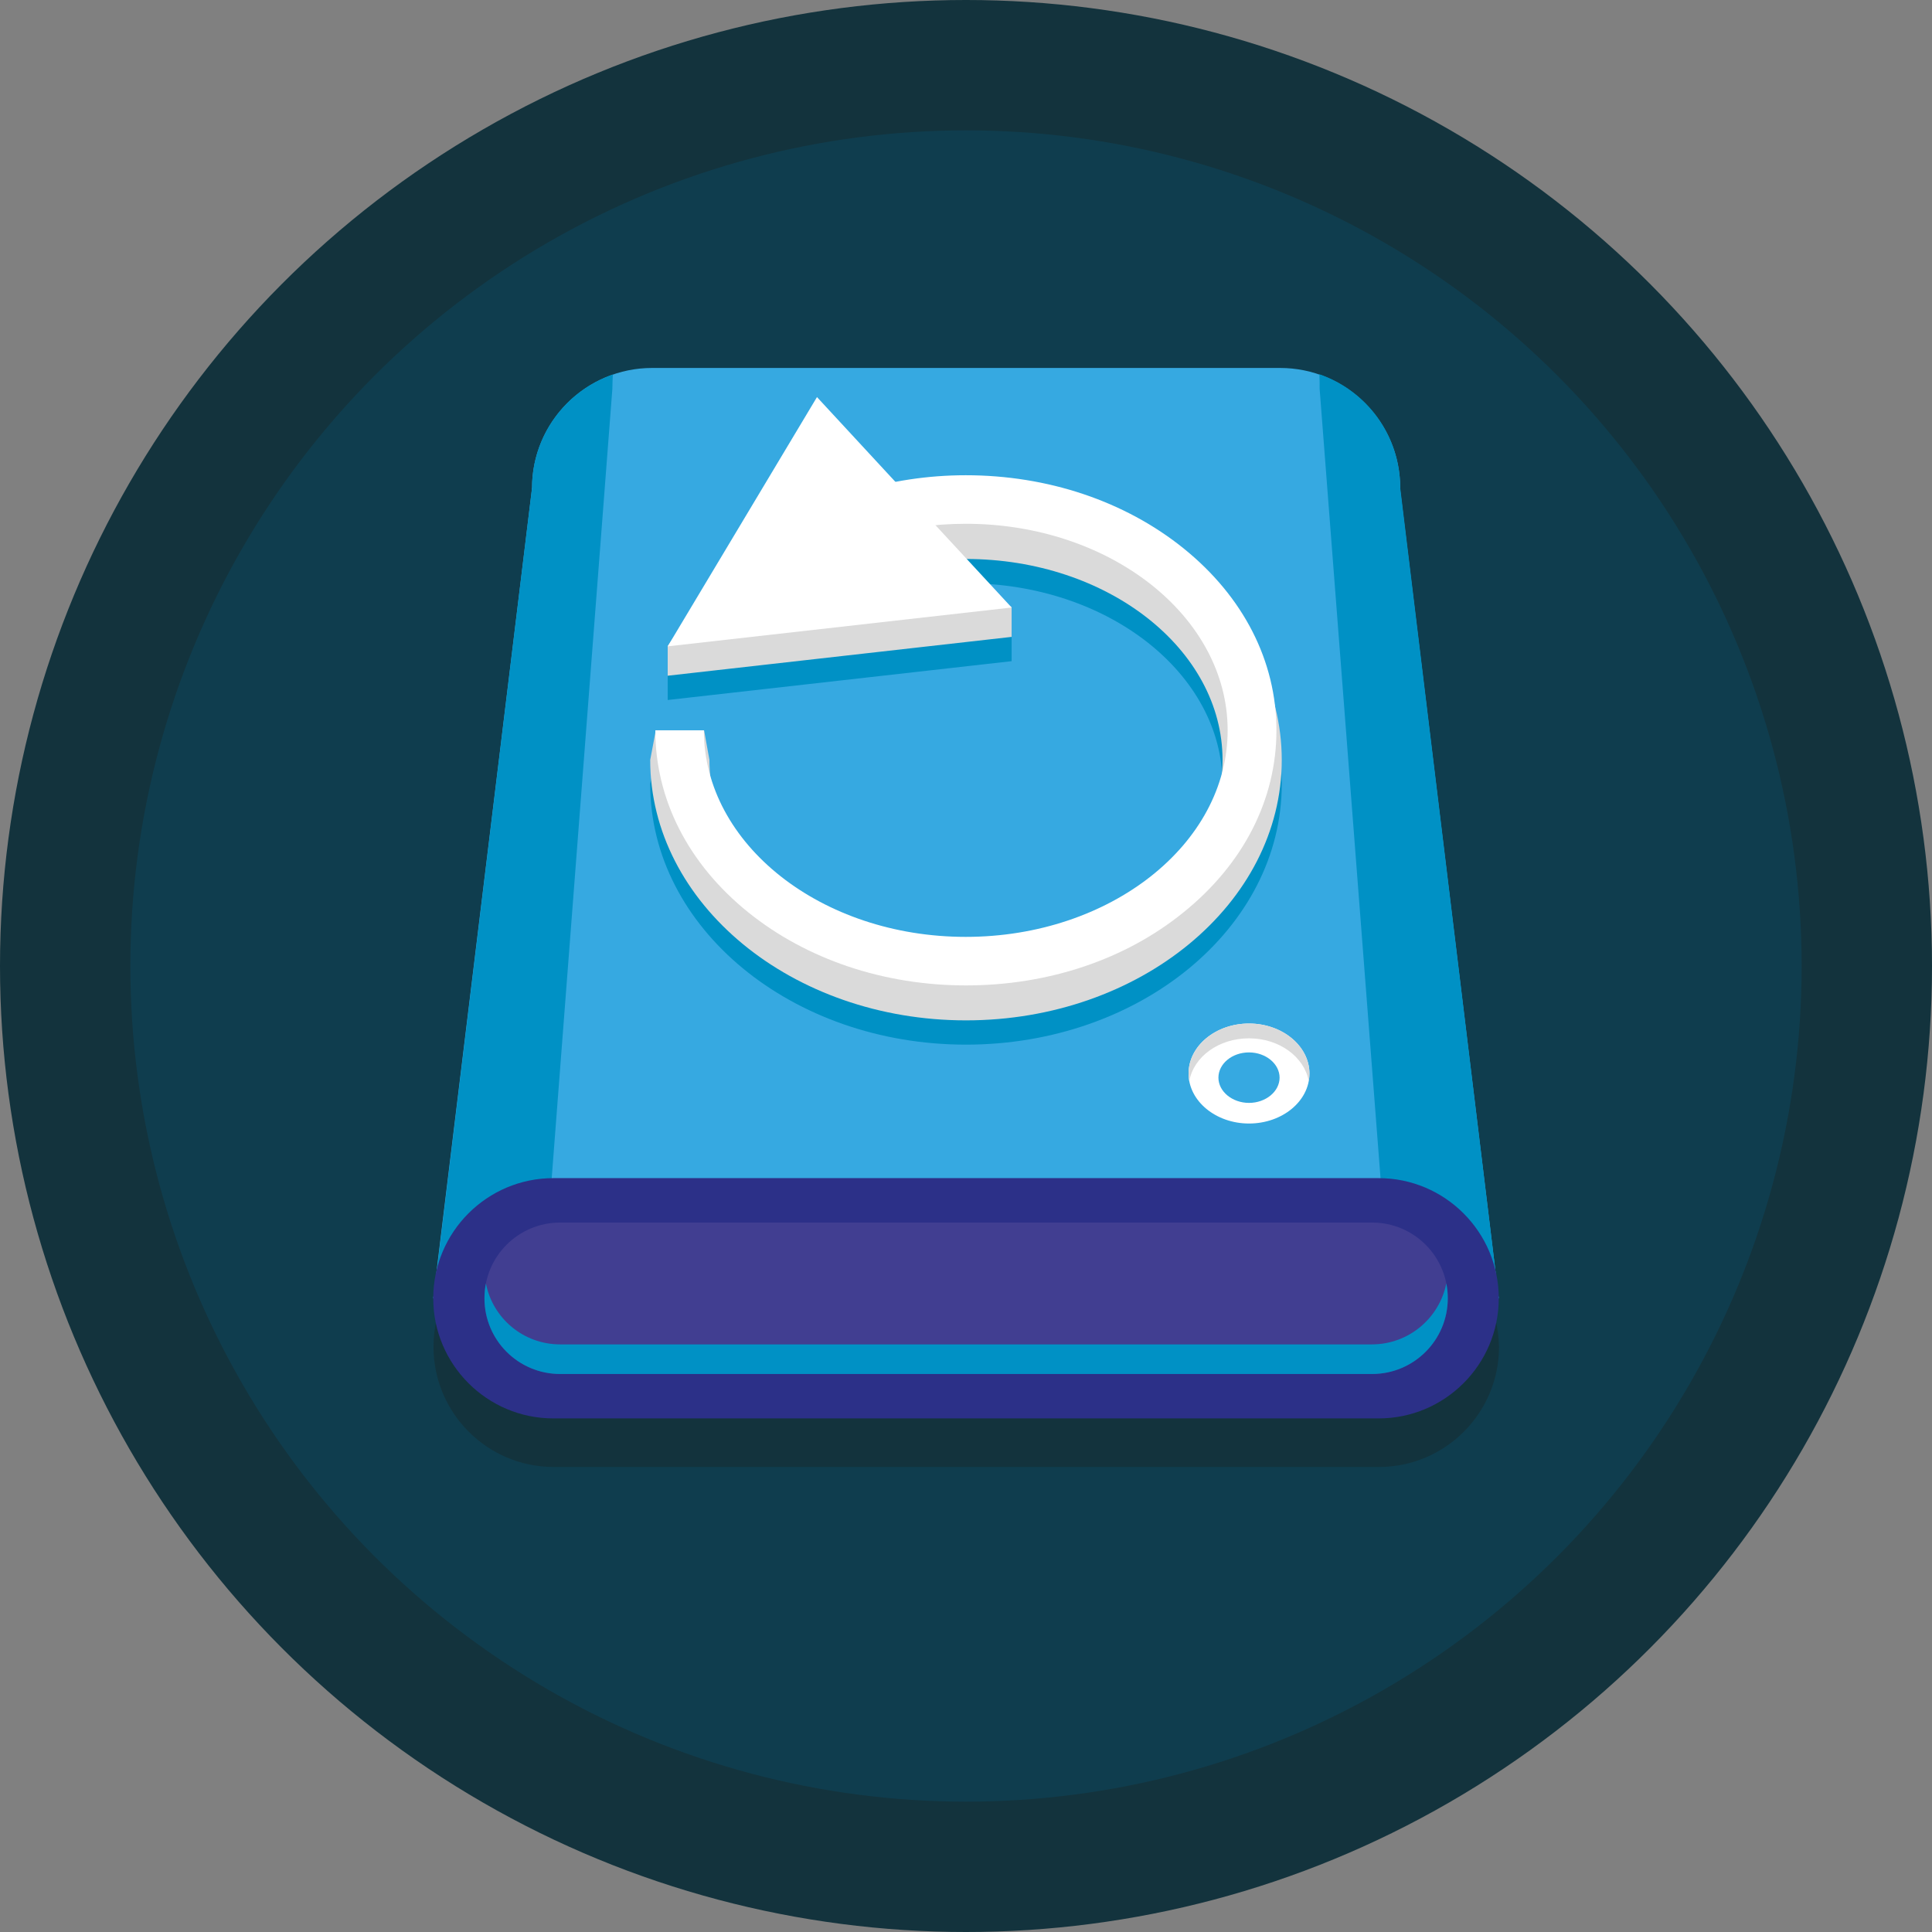
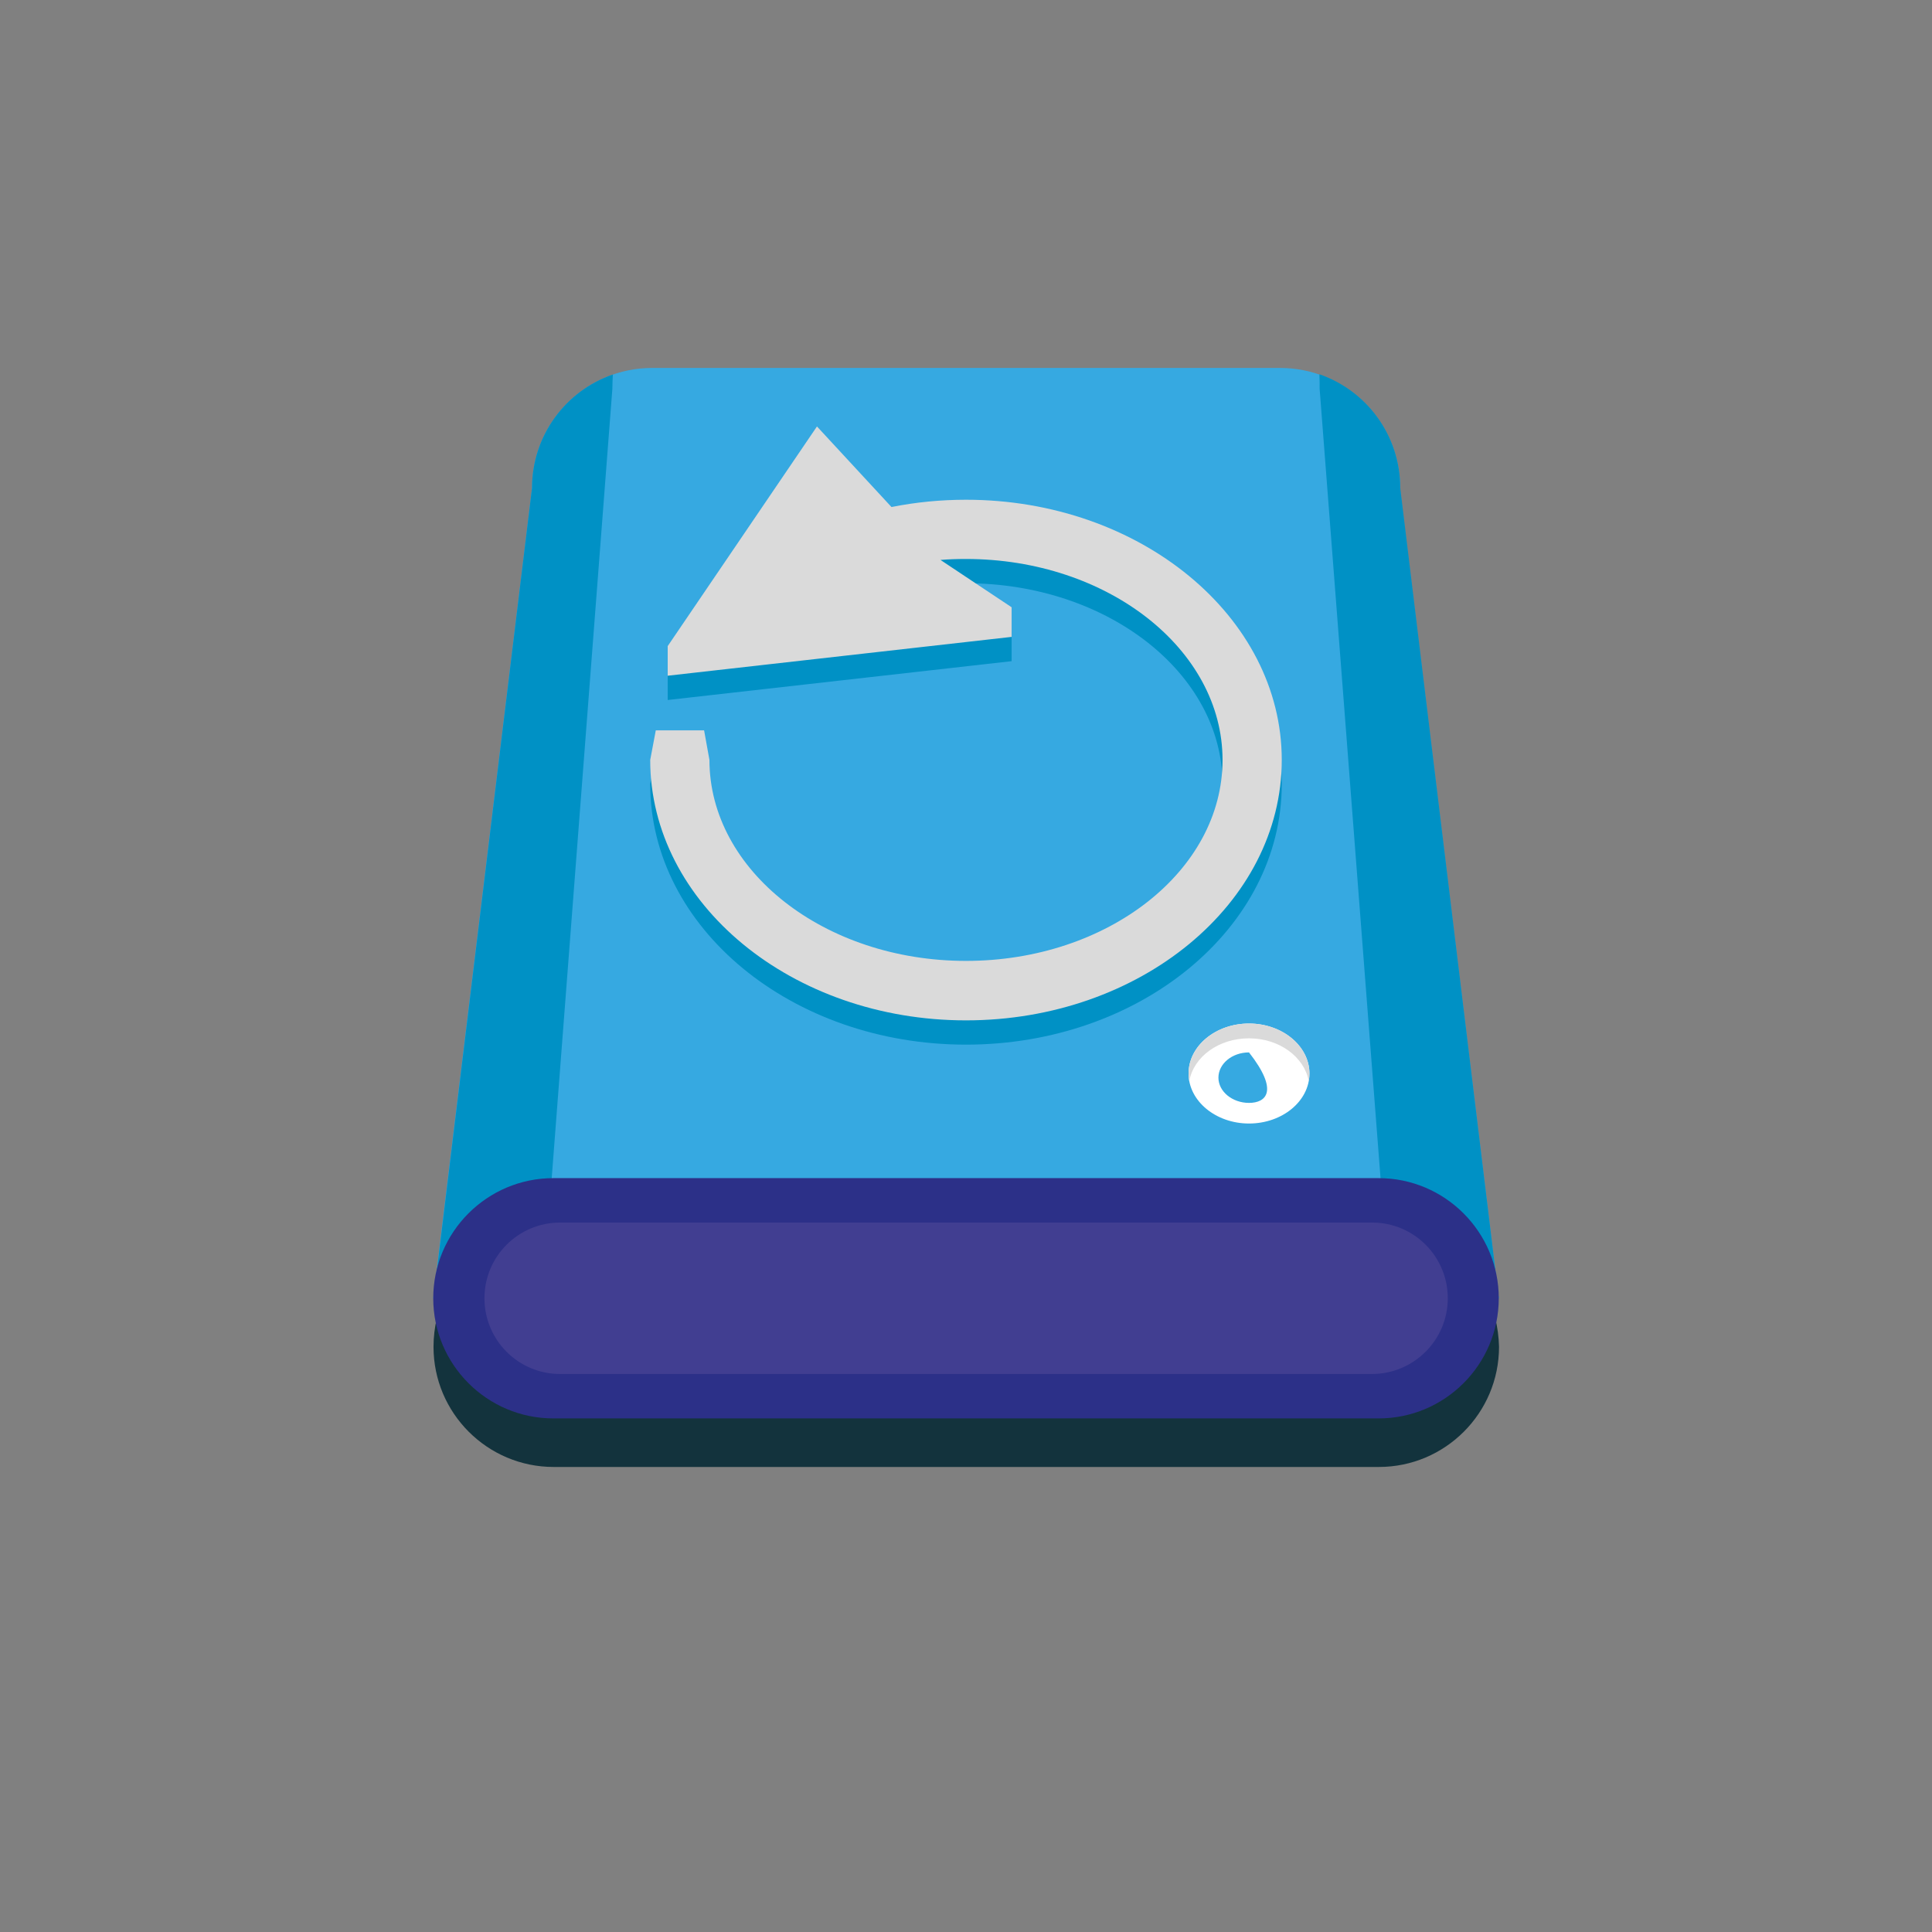
<svg xmlns="http://www.w3.org/2000/svg" version="1.1" id="Capa_1" x="0px" y="0px" viewBox="0 0 512 512" style="enable-background:new 0 0 512 512;" xml:space="preserve">
  <rect x="0" y="0" width="512" height="512" fill="#808080" stroke="none" />
-   <circle style="fill:#13333D;" cx="256" cy="256" r="256" />
-   <circle style="fill:#0F3D4E;" cx="256" cy="256" r="221.455" />
  <path style="fill:#13333D;" d="M396.221,349.266l-25.213-207.051l0,0l0,0c0-0.515,0-0.965-0.064-1.48c0-0.129,0-0.321,0-0.451  c0-0.321-0.064-0.708-0.064-1.029c0-0.193-0.064-0.321-0.064-0.515c-0.064-0.321-0.064-0.708-0.128-1.029  c0-0.129-0.064-0.321-0.064-0.451c-0.064-0.45-0.128-0.965-0.257-1.416c0-0.064-0.064-0.193-0.064-0.257  c-0.064-0.385-0.193-0.772-0.257-1.158c-0.064-0.193-0.064-0.321-0.128-0.515c-0.064-0.321-0.193-0.579-0.257-0.901  c-0.064-0.193-0.129-0.386-0.193-0.515c-0.064-0.321-0.193-0.579-0.321-0.901c-0.064-0.129-0.128-0.321-0.193-0.451  c-0.128-0.451-0.321-0.836-0.515-1.222c-0.064-0.129-0.129-0.321-0.193-0.451c-0.129-0.257-0.257-0.515-0.385-0.772  c-0.064-0.193-0.193-0.386-0.257-0.579c-0.129-0.193-0.257-0.451-0.321-0.644c-0.129-0.193-0.193-0.386-0.321-0.579  c-0.128-0.193-0.257-0.45-0.385-0.644c-0.128-0.193-0.193-0.386-0.321-0.579c-0.193-0.321-0.451-0.708-0.643-1.029  c-0.129-0.193-0.321-0.45-0.45-0.644c-0.128-0.129-0.193-0.321-0.321-0.451c-0.193-0.193-0.321-0.451-0.515-0.644  c-0.129-0.128-0.193-0.257-0.321-0.386c-0.193-0.193-0.386-0.451-0.515-0.644c-0.064-0.064-0.193-0.193-0.257-0.257  c-0.708-0.772-1.416-1.544-2.187-2.251c-0.064-0.064-0.128-0.129-0.193-0.193c-0.257-0.257-0.515-0.451-0.772-0.708  c-0.064-0.064-0.129-0.129-0.193-0.193c-1.158-1.029-2.38-1.93-3.731-2.766l-0.064-0.064c-0.321-0.193-0.643-0.386-0.965-0.579  c0,0-0.064,0-0.064-0.064c-1.416-0.772-2.83-1.48-4.374-2.122c0,0,0,0-0.064,0c-3.602-1.416-7.461-2.187-11.578-2.187H172.832  c-4.052,0-7.976,0.772-11.578,2.187c0,0,0,0-0.064,0c-1.48,0.579-2.959,1.286-4.374,2.122c0,0-0.064,0-0.064,0.064  c-0.321,0.193-0.644,0.386-0.965,0.579l-0.064,0.064c-1.286,0.836-2.573,1.737-3.731,2.766c-0.064,0.064-0.128,0.129-0.193,0.193  c-0.257,0.193-0.515,0.451-0.772,0.708c-0.064,0.064-0.128,0.129-0.193,0.193c-0.772,0.708-1.48,1.48-2.187,2.251  c-0.064,0.064-0.193,0.193-0.257,0.257c-0.193,0.193-0.386,0.451-0.515,0.644c-0.129,0.129-0.193,0.257-0.321,0.386  c-0.193,0.193-0.321,0.451-0.515,0.644c-0.129,0.129-0.193,0.321-0.321,0.451c-0.128,0.193-0.321,0.451-0.451,0.644  c-0.257,0.321-0.451,0.708-0.644,1.029c-0.129,0.193-0.257,0.386-0.321,0.579c-0.129,0.193-0.257,0.386-0.386,0.644  c-0.129,0.193-0.193,0.386-0.321,0.579c-0.129,0.193-0.257,0.451-0.321,0.644s-0.193,0.385-0.257,0.579  c-0.129,0.257-0.257,0.515-0.386,0.772c-0.064,0.128-0.129,0.321-0.193,0.451c-0.193,0.386-0.321,0.836-0.515,1.222  c-0.064,0.129-0.129,0.321-0.193,0.451c-0.129,0.321-0.193,0.579-0.321,0.901c-0.064,0.193-0.129,0.321-0.193,0.515  c-0.064,0.321-0.193,0.579-0.257,0.901c-0.064,0.193-0.064,0.321-0.128,0.515c-0.064,0.386-0.193,0.772-0.257,1.158  c0,0.064-0.064,0.193-0.064,0.257c-0.064,0.451-0.193,0.965-0.257,1.416c0,0.129-0.064,0.321-0.064,0.451  c-0.064,0.321-0.064,0.708-0.129,1.029c0,0.193-0.064,0.321-0.064,0.515c0,0.321-0.064,0.708-0.064,1.029c0,0.128,0,0.321,0,0.451  c0,0.515-0.064,0.965-0.064,1.48l0,0l0,0l-25.085,207.051c-0.579,2.445-0.901,5.017-0.901,7.654l0,0  c0,17.56,14.28,31.839,31.839,31.839h218.693c17.56,0,31.839-14.28,31.839-31.839l0,0  C397.186,354.283,396.864,351.711,396.221,349.266z" />
  <g>
    <path style="fill:#36A9E1;" d="M339.168,161.19H172.832c-17.56,0-31.839-14.28-31.839-31.839l0,0   c0-17.56,14.28-31.839,31.839-31.839h166.4c17.56,0,31.839,14.28,31.839,31.839l0,0C371.007,146.975,356.792,161.19,339.168,161.19   z" />
    <polygon style="fill:#36A9E1;" points="371.007,129.35 397.186,344.056 114.814,344.056 140.993,129.35  " />
  </g>
  <g>
    <path style="fill:#0091C5;" d="M162.283,103.044L162.283,103.044c0-1.286,0.064-2.573,0.129-3.795   c-12.479,4.31-21.419,16.145-21.419,30.103l0,0l-26.114,214.705h28.881L162.283,103.044z" />
    <path style="fill:#0091C5;" d="M349.717,103.044L349.717,103.044l18.589,240.949h28.881l-26.115-214.706l0,0   c0-13.958-8.941-25.793-21.419-30.103C349.717,100.535,349.717,101.821,349.717,103.044z" />
  </g>
  <path style="fill:#2C3088;" d="M365.347,375.895H146.653c-17.56,0-31.839-14.28-31.839-31.839l0,0  c0-17.56,14.28-31.839,31.839-31.839h218.694c17.56,0,31.839,14.28,31.839,31.839l0,0  C397.186,361.617,382.907,375.895,365.347,375.895z" />
  <path style="fill:#413E91;" d="M363.546,364.124H148.454c-11.127,0-20.068-9.005-20.068-20.068l0,0  c0-11.128,9.005-20.068,20.068-20.068H363.61c11.127,0,20.068,9.005,20.068,20.068l0,0  C383.679,355.119,374.674,364.124,363.546,364.124z" />
-   <path style="fill:#0091C5;" d="M363.546,356.278H148.454c-9.777,0-17.882-6.947-19.683-16.145c-0.257,1.286-0.386,2.573-0.386,3.923  l0,0c0,11.127,9.005,20.068,20.068,20.068H363.61c11.127,0,20.068-9.005,20.068-20.068l0,0c0-1.35-0.129-2.637-0.386-3.923  C381.427,349.331,373.322,356.278,363.546,356.278z" />
  <path style="fill:#FFFFFF;" d="M330.999,297.745c-8.812,0-16.017-5.982-16.017-13.25c0-7.333,7.204-13.25,16.017-13.25  c8.812,0,16.017,5.982,16.017,13.25C347.016,291.827,339.811,297.745,330.999,297.745z" />
-   <path style="fill:#36A9E1;" d="M330.999,292.278c-4.438,0-8.105-3.023-8.105-6.689s3.602-6.689,8.105-6.689  c4.438,0,8.105,3.023,8.105,6.689C339.104,289.254,335.437,292.278,330.999,292.278z" />
+   <path style="fill:#36A9E1;" d="M330.999,292.278c-4.438,0-8.105-3.023-8.105-6.689s3.602-6.689,8.105-6.689  C339.104,289.254,335.437,292.278,330.999,292.278z" />
  <path style="fill:#DADADA;" d="M330.999,275.168c8.04,0,14.665,4.952,15.823,11.32c0.128-0.643,0.193-1.286,0.193-1.994  c0-7.333-7.204-13.25-16.017-13.25s-16.017,5.982-16.017,13.25c0,0.643,0.064,1.35,0.193,1.994  C316.334,280.056,322.959,275.168,330.999,275.168z" />
  <path style="fill:#0091C5;" d="M256,138.87c-6.689,0-13.315,0.644-19.747,1.93l-19.747-21.354l-39.558,58.211v7.848l91.144-10.291  v-7.848l-18.847-12.543c2.251-0.193,4.503-0.257,6.753-0.257c37.499,0,67.988,23.927,67.988,53.258  c0,29.395-30.488,53.258-67.988,53.258s-67.988-23.927-67.988-53.258l-1.416-7.848h-12.8l-1.48,7.848  c0,38.079,37.564,69.017,83.683,69.017s83.682-30.939,83.682-69.017C339.682,169.874,302.183,138.87,256,138.87z" />
  <path style="fill:#DADADA;" d="M256,132.438c-6.689,0-13.315,0.644-19.747,1.93l-19.747-21.354l-39.558,58.211v7.848l91.144-10.291  v-7.848l-18.847-12.543c2.251-0.193,4.503-0.257,6.753-0.257c37.499,0,67.988,23.927,67.988,53.258  c0,29.395-30.488,53.258-67.988,53.258s-67.988-23.927-67.988-53.258l-1.416-7.848h-12.8l-1.48,7.848  c0,38.079,37.564,69.017,83.683,69.017s83.682-30.939,83.682-69.017C339.682,163.441,302.183,132.438,256,132.438z" />
  <g>
-     <path style="fill:#FFFFFF;" d="M256,261.146c-21.741,0-42.195-6.883-57.696-19.361c-15.887-12.8-24.635-29.91-24.635-48.241h12.864   c0,30.167,31.132,54.738,69.403,54.738s69.403-24.571,69.403-54.738s-31.132-54.738-69.403-54.738   c-17.431,0-34.09,5.146-46.954,14.473l-7.525-10.42c15.051-10.87,34.348-16.916,54.481-16.916c21.741,0,42.195,6.883,57.696,19.361   c15.887,12.8,24.635,29.91,24.635,48.241s-8.748,35.441-24.635,48.241C298.195,254.327,277.741,261.146,256,261.146z" />
-     <polygon style="fill:#FFFFFF;" points="216.507,105.23 268.092,160.997 176.949,171.288  " />
-   </g>
+     </g>
  <g>
</g>
  <g>
</g>
  <g>
</g>
  <g>
</g>
  <g>
</g>
  <g>
</g>
  <g>
</g>
  <g>
</g>
  <g>
</g>
  <g>
</g>
  <g>
</g>
  <g>
</g>
  <g>
</g>
  <g>
</g>
  <g>
</g>
</svg>